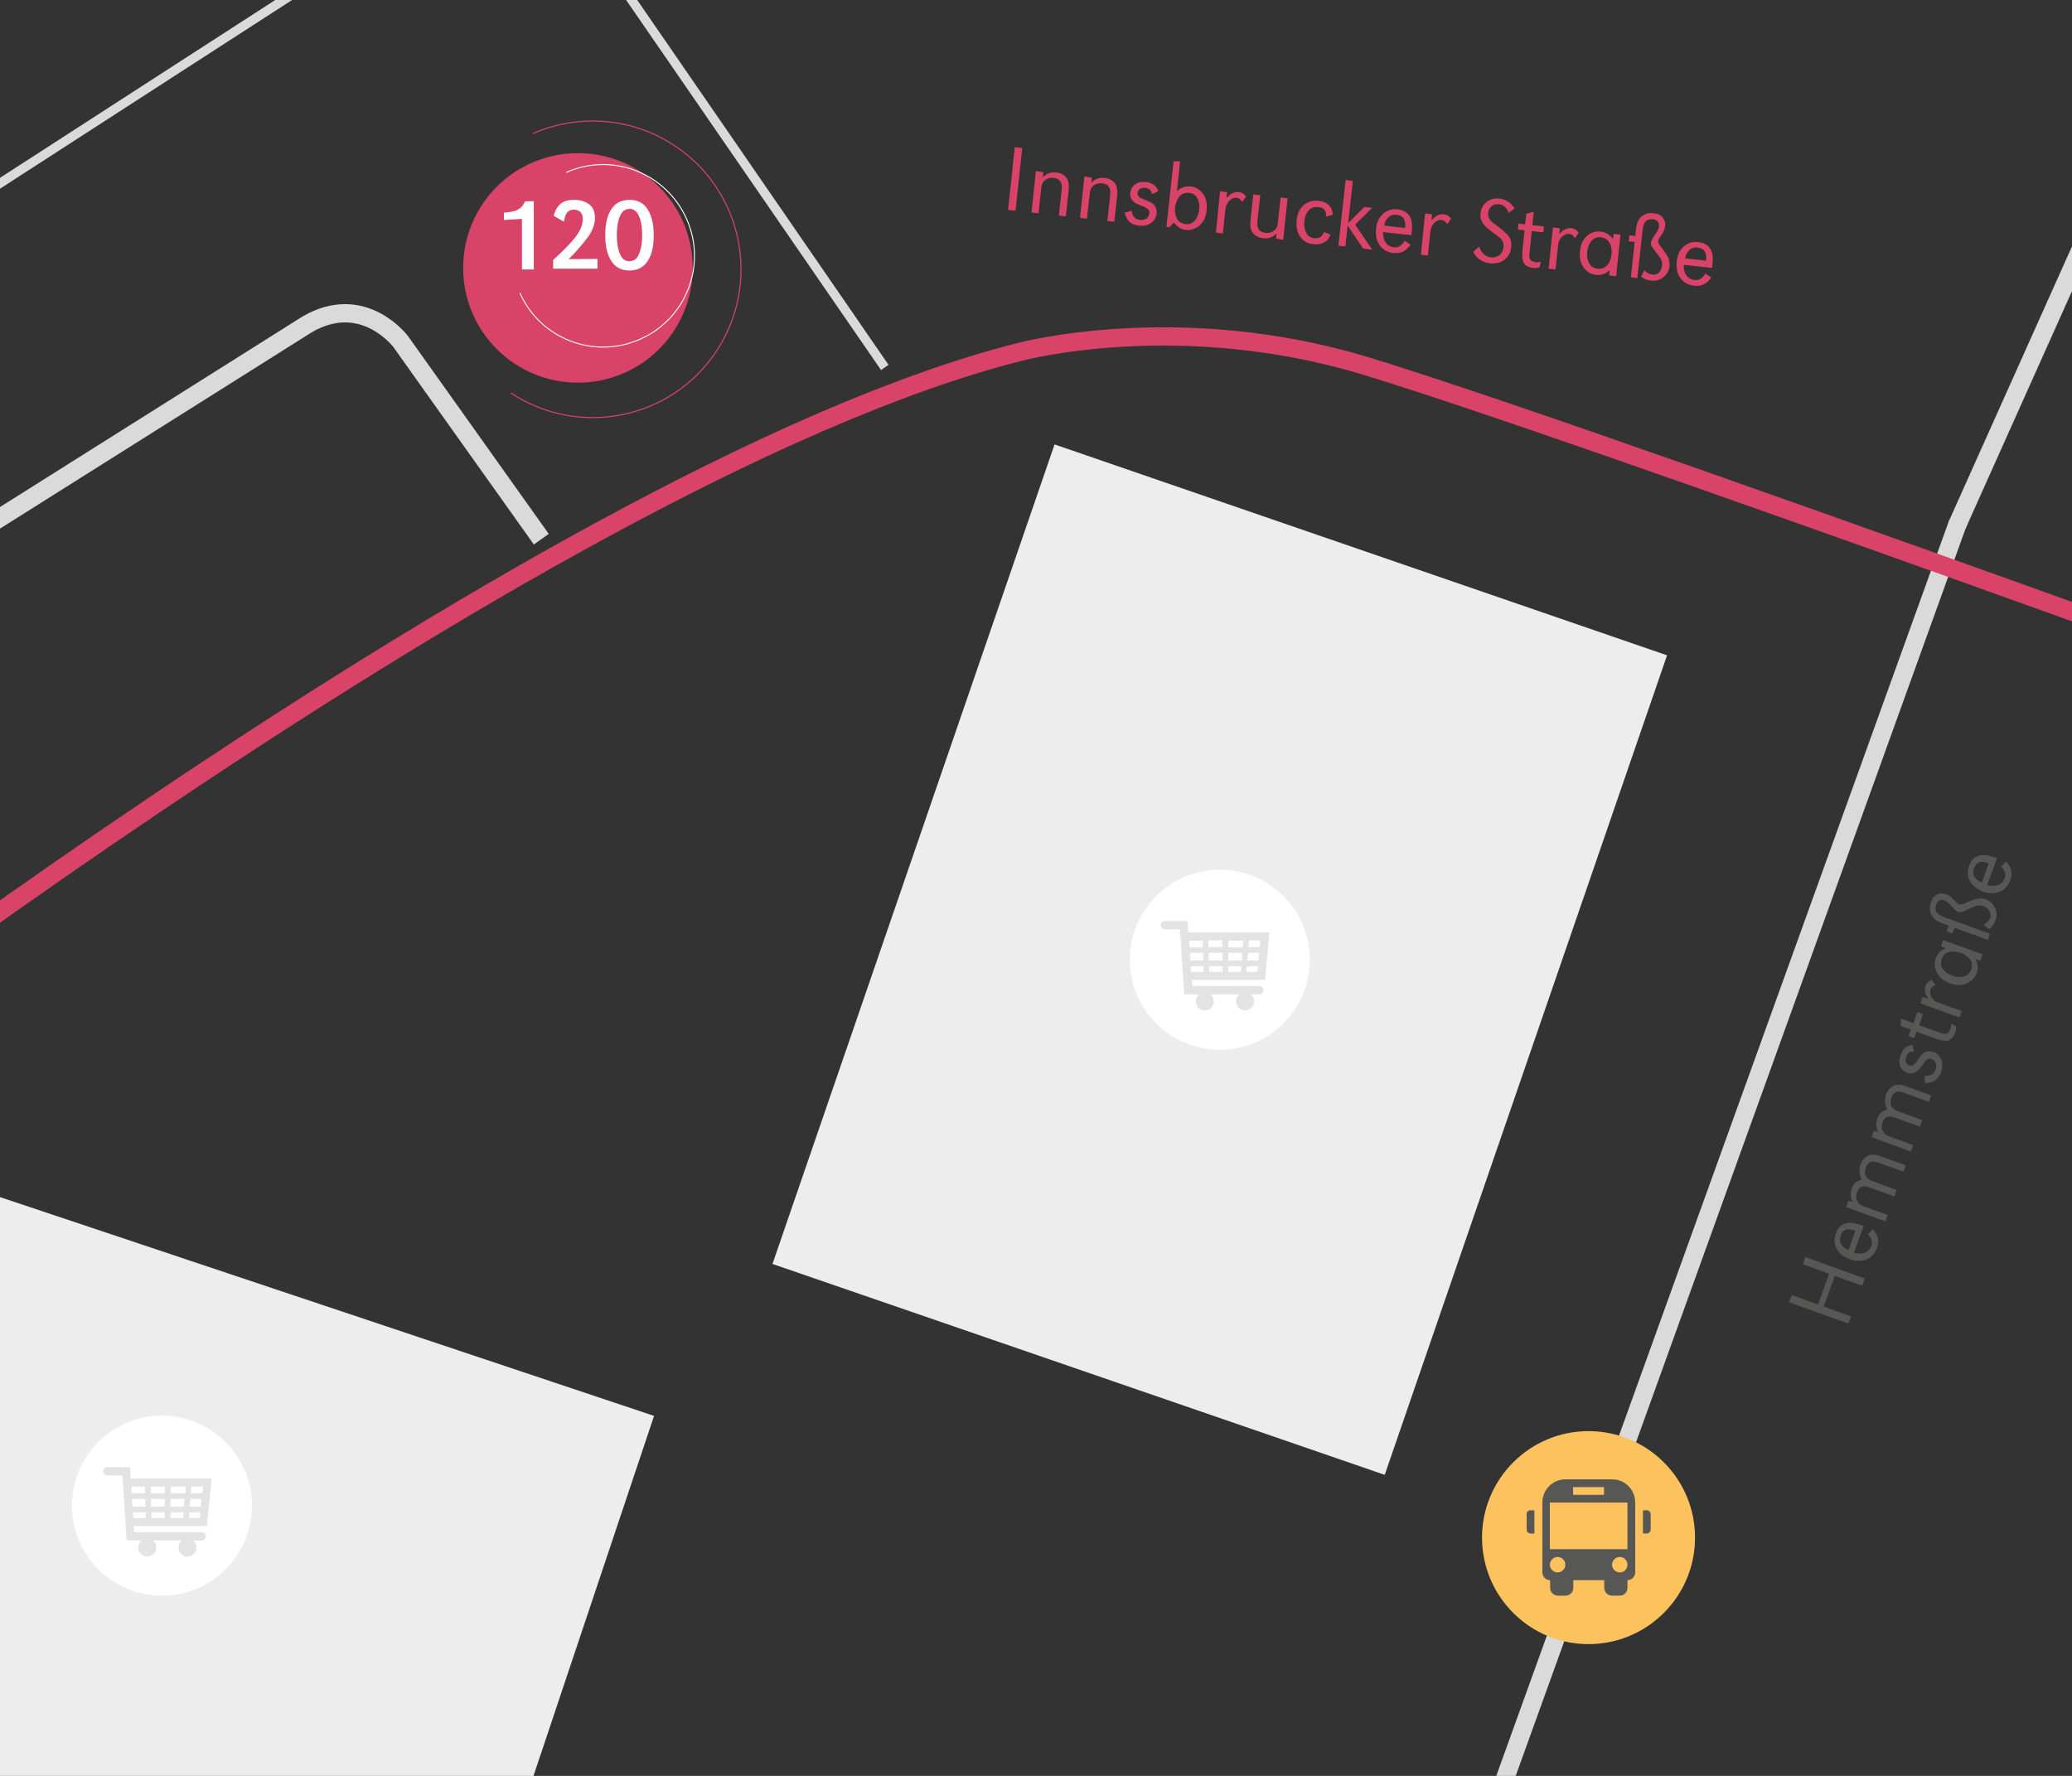
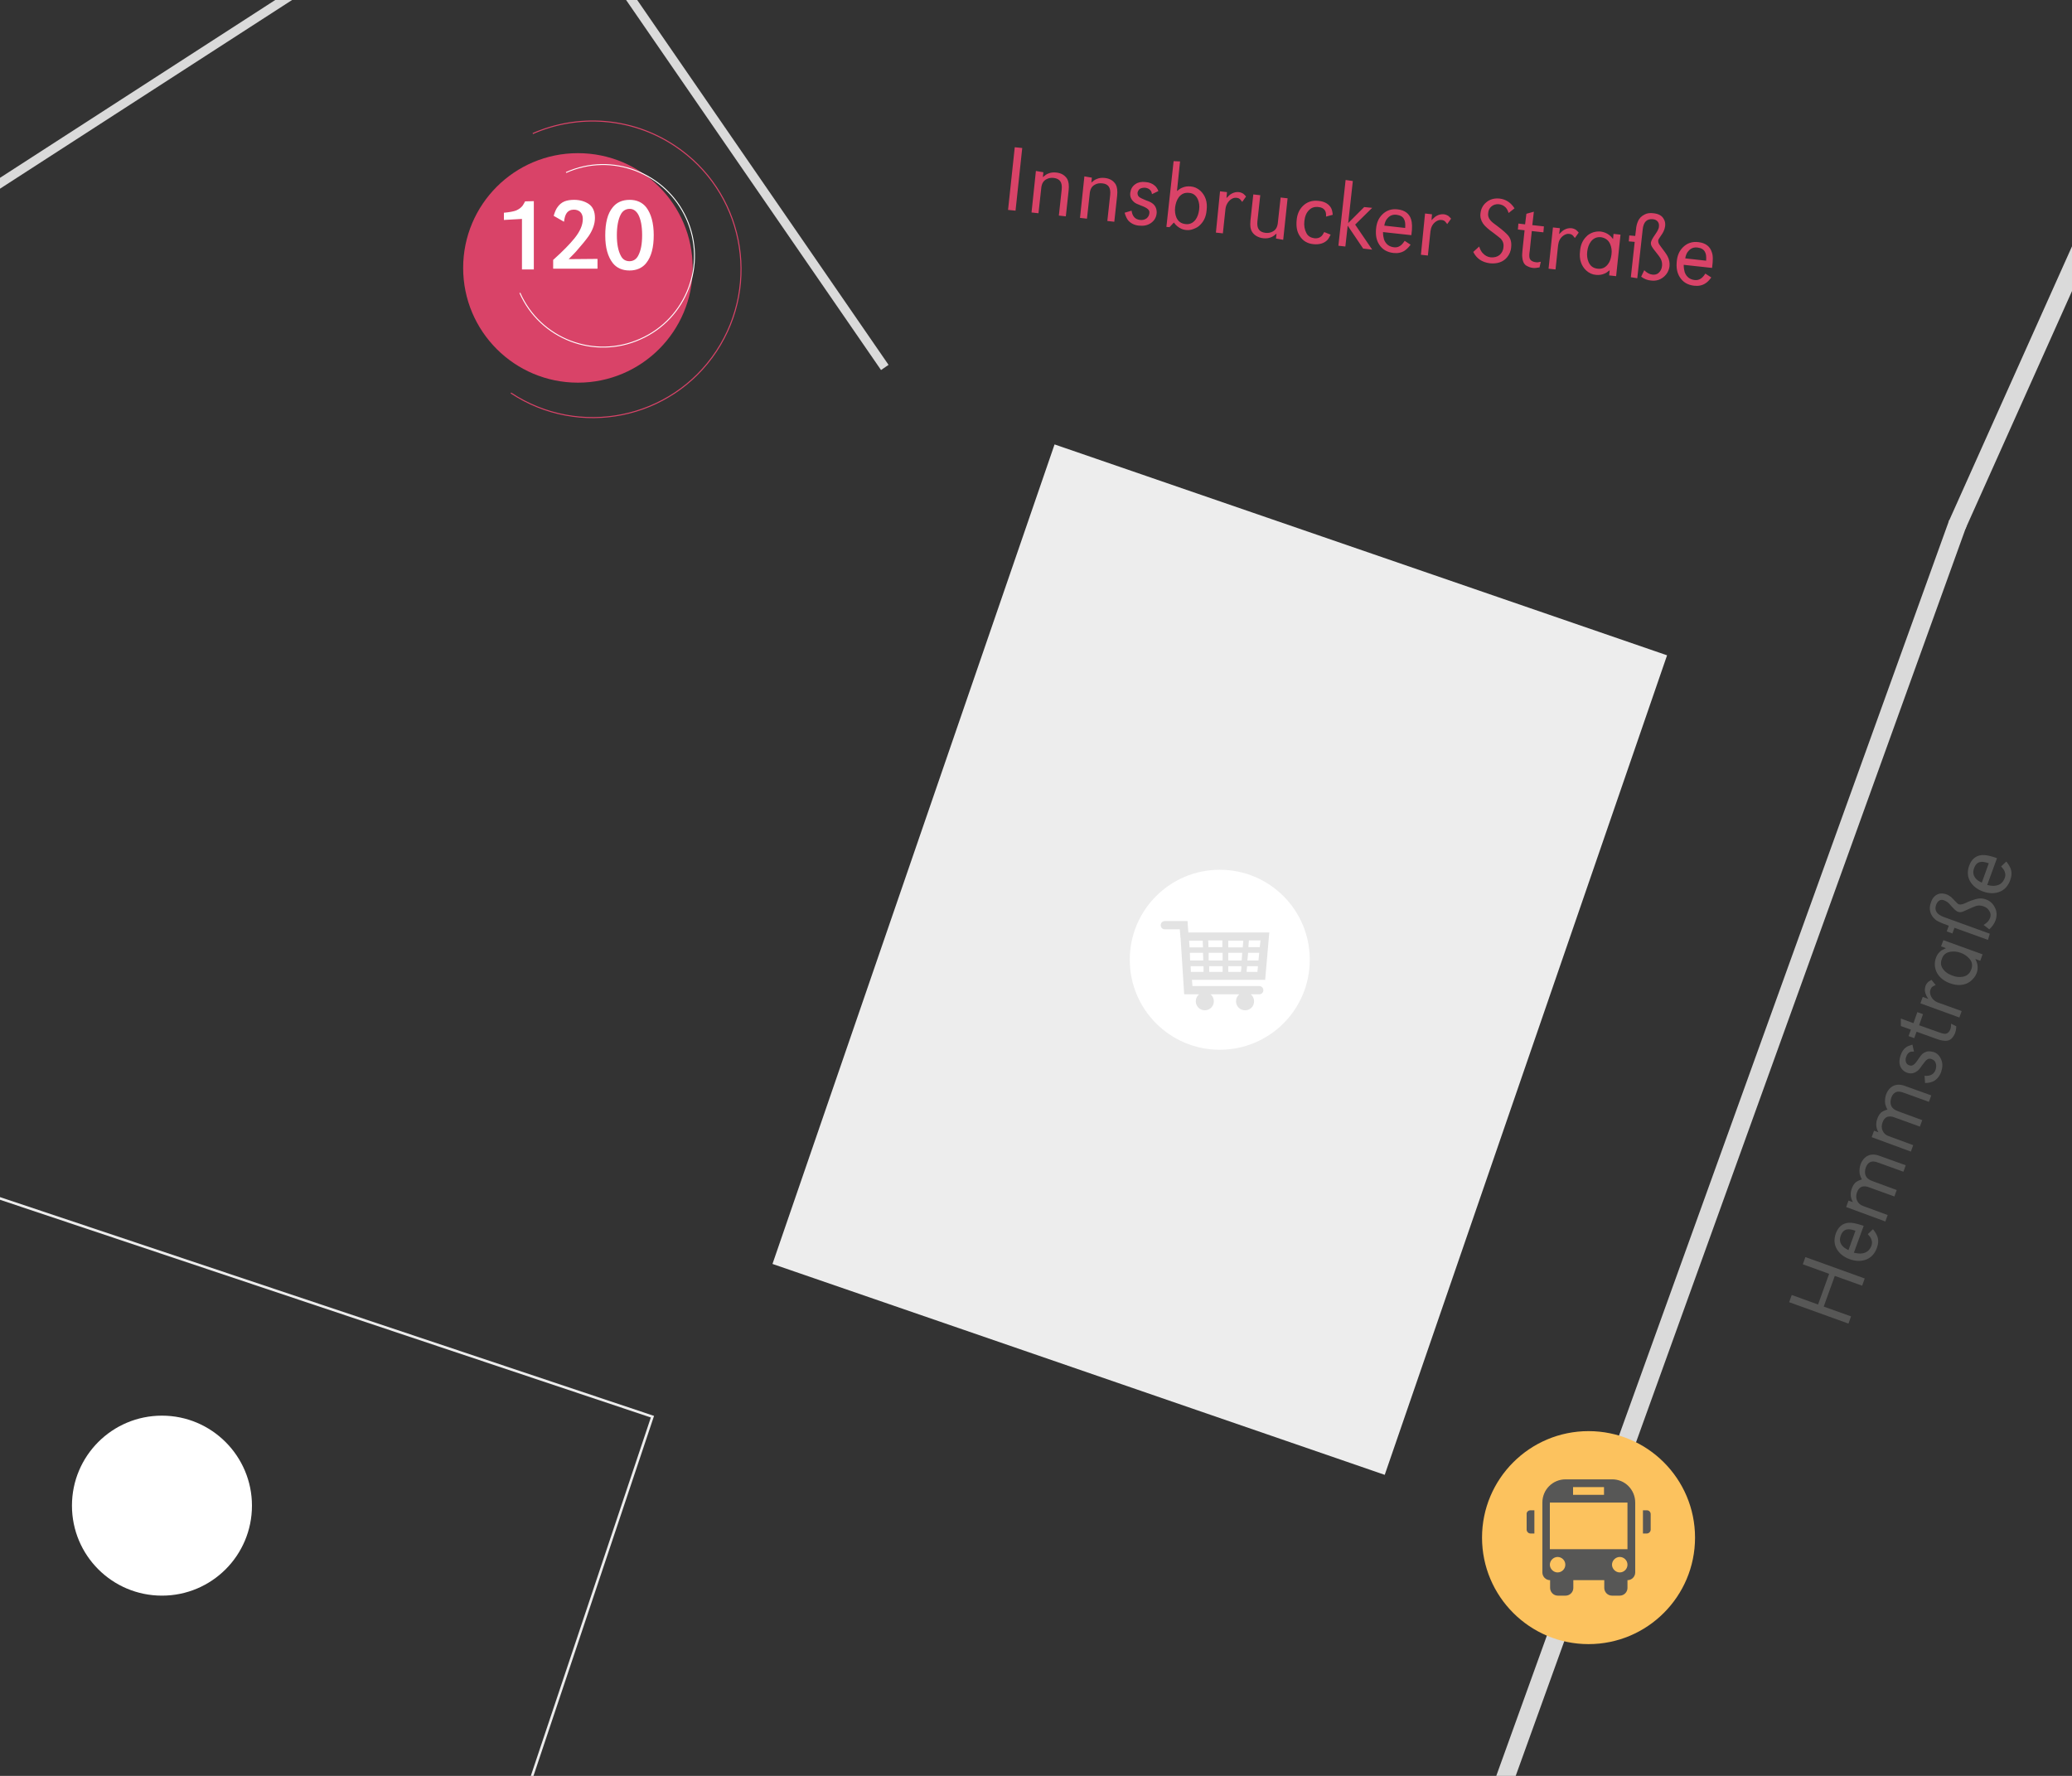
<svg xmlns="http://www.w3.org/2000/svg" xmlns:xlink="http://www.w3.org/1999/xlink" version="1.1" id="Ebene_1" x="0px" y="0px" width="2333.333px" height="2000px" viewBox="832.278 0 2333.333 2000" xml:space="preserve">
  <rect x="832.278" y="0" width="2333.333" height="2000" fill="#333333" stroke="none" />
  <g>
    <g>
      <defs>
        <rect id="SVGID_1_" x="828.518" y="0" width="2342.965" height="2000" />
      </defs>
      <clipPath id="SVGID_2_">
        <use xlink:href="#SVGID_1_" overflow="visible" />
      </clipPath>
      <g clip-path="url(#SVGID_2_)">
-         <path fill="none" stroke="#DADADA" stroke-width="20.59" d="M1441.847,607.231l-158.269-222.448     c0,0-42.108-56.338-105.416-19.457L532.598,771.889" />
        <line fill="none" stroke="#DADADA" stroke-width="20.59" x1="3037.026" y1="589.226" x2="2150.429" y2="3047.481" />
        <line fill="none" stroke="#DADADA" stroke-width="20.59" x1="3036.155" y1="591.549" x2="3739.8" y2="-978.946" />
      </g>
    </g>
  </g>
  <polygon fill="#EDEDED" points="2020.909,502.686 1704.371,1422.39 2390.591,1658.778 2707.42,739.073 " />
  <polygon fill="none" stroke="#EDEDED" stroke-width="3.43" points="2020.909,502.686 1704.371,1422.39 2390.591,1658.778   2707.42,739.073 " />
  <path fill="#FFFFFF" d="M2307.246,1080.877c0,56.047-45.303,101.35-101.351,101.35s-101.351-45.303-101.351-101.35  c0-56.048,45.303-101.351,101.351-101.351S2307.246,1024.829,2307.246,1080.877L2307.246,1080.877z" />
  <path fill="#E3E3E3" d="M2261.652,1050.094h-91.187l-0.871-12.777h-25.556c-2.613,0-4.646,2.032-4.646,4.646  c0,2.613,2.033,4.646,4.646,4.646h16.844l0.581,7.26c0,0.29,0,0.581,0,0.871c0,0.581,0,1.162,0.29,1.452l4.066,63.598h16.843  c-2.323,1.743-3.775,4.646-3.775,7.841c0,5.518,4.356,10.164,10.164,10.164c5.518,0,10.164-4.355,10.164-10.164  c0-3.194-1.452-6.098-3.774-7.841h32.524c-2.323,1.743-3.775,4.646-3.775,7.841c0,5.518,4.356,10.164,10.164,10.164  c5.809,0,10.164-4.355,10.164-10.164c0-3.194-1.452-6.098-3.774-7.841h9.583c2.613,0,4.646-2.032,4.646-4.646  c0-2.613-2.033-4.646-4.646-4.646h-75.214l-0.581-6.969h82.474L2261.652,1050.094L2261.652,1050.094L2261.652,1050.094z   M2172.209,1073.035h14.811l0.29,8.713h-14.229c0,0-0.291,0-0.581,0L2172.209,1073.035L2172.209,1073.035L2172.209,1073.035z   M2209.09,1066.647h-15.973c0-3.775,0-6.099-0.29-7.55h15.972v7.55H2209.09z M2215.479,1059.387h16.844  c0,2.033-0.291,4.646-0.581,7.551h-16.263V1059.387L2215.479,1059.387z M2193.408,1073.035h15.682v8.713h-15.682V1073.035  L2193.408,1073.035z M2209.09,1088.137v6.389h-15.102v-6.389H2209.09L2209.09,1088.137z M2215.479,1088.137h14.811  c0,2.323-0.291,4.355-0.581,6.389h-14.229V1088.137L2215.479,1088.137L2215.479,1088.137z M2215.479,1081.748v-8.713h15.682  c-0.29,2.904-0.29,5.809-0.581,8.713H2215.479z M2237.84,1073.035h12.486l-0.871,8.713h-12.486  C2237.259,1079.134,2237.549,1075.94,2237.84,1073.035L2237.84,1073.035L2237.84,1073.035z M2250.907,1066.647h-12.777  c0.29-2.903,0.29-5.518,0.581-7.55h13.068L2250.907,1066.647L2250.907,1066.647z M2186.729,1059.387c0,1.452,0,3.484,0.291,7.551  h-15.102l-0.58-7.551H2186.729z M2173.08,1088.137L2173.08,1088.137h14.52v6.389h-14.229L2173.08,1088.137L2173.08,1088.137z   M2236.098,1094.526c0-1.452,0.29-3.775,0.58-6.389h12.197l-0.581,6.389H2236.098L2236.098,1094.526z" />
  <g>
    <g>
      <defs>
        <rect id="SVGID_3_" x="828.518" y="0" width="2342.965" height="2000" />
      </defs>
      <clipPath id="SVGID_4_">
        <use xlink:href="#SVGID_3_" overflow="visible" />
      </clipPath>
      <g clip-path="url(#SVGID_4_)">
        <path fill="none" stroke="#DADADA" stroke-width="10.29" d="M1828.663,413.823l-363.874-528.241     c0,0-41.818-56.628-105.416-19.747L545.375,391.752" />
-         <path fill="none" stroke="#D94368" stroke-width="20.59" d="M461.739,1301.582c0,0,964.426-764.629,1518.514-905.184     c0,0,178.017-48.207,388.849,15.392c282.852,85.378,1612.894,573.544,1612.894,573.544" />
-         <polygon fill="#EDEDED" points="361.261,1962.537 1334.979,2288.369 1567.011,1595.47 593.002,1269.638    " />
        <polygon fill="none" stroke="#EDEDED" stroke-width="2.86" points="361.261,1962.537 1334.979,2288.369 1567.011,1595.47      593.002,1269.638    " />
      </g>
    </g>
  </g>
  <path fill="#FFFFFF" d="M1116.016,1695.658c0,56.048-45.303,101.351-101.351,101.351s-101.351-45.303-101.351-101.351  s45.303-101.351,101.351-101.351S1116.016,1639.901,1116.016,1695.658L1116.016,1695.658z" />
-   <path fill="#E3E3E3" d="M1070.713,1665.166h-91.187l-0.871-12.778H953.1c-2.613,0-4.646,2.033-4.646,4.646s2.033,4.646,4.646,4.646  h16.844l0.581,7.26c0,0.291,0,0.581,0,0.871c0,0.581,0,1.162,0.29,1.452l4.066,63.599h16.843c-2.323,1.742-3.775,4.646-3.775,7.841  c0,5.518,4.356,10.164,10.164,10.164s10.164-4.356,10.164-10.164c0-3.194-1.452-6.099-3.775-7.841h32.525  c-2.323,1.742-3.775,4.646-3.775,7.841c0,5.518,4.356,10.164,10.164,10.164s10.164-4.356,10.164-10.164  c0-3.194-1.452-6.099-3.775-7.841h9.583c2.614,0,4.646-2.033,4.646-4.646s-2.032-4.646-4.646-4.646h-76.085l-0.581-6.97h82.475  L1070.713,1665.166L1070.713,1665.166L1070.713,1665.166z M980.979,1688.108h14.811l0.291,8.712h-14.23c0,0-0.29,0-0.58,0  L980.979,1688.108L980.979,1688.108L980.979,1688.108z M1018.15,1681.719h-15.973c0-3.775,0-6.099-0.29-7.551h15.972v7.551H1018.15z   M1024.539,1674.168h16.844c0,2.033-0.291,4.646-0.581,7.551h-16.263V1674.168L1024.539,1674.168z M1002.178,1688.108h15.682v8.712  h-15.682V1688.108L1002.178,1688.108L1002.178,1688.108z M1017.859,1703.208v6.39h-15.101v-6.39H1017.859L1017.859,1703.208z   M1024.249,1703.208h14.81c0,2.323-0.29,4.356-0.58,6.39h-14.229V1703.208L1024.249,1703.208z M1024.249,1696.82v-8.712h15.682  c-0.291,2.904-0.291,5.808-0.581,8.712H1024.249z M1046.609,1688.108h12.487l-0.871,8.712h-12.487  C1046.319,1693.915,1046.319,1691.012,1046.609,1688.108L1046.609,1688.108z M1059.968,1681.719h-12.777  c0.29-2.904,0.29-5.518,0.581-7.551h13.068L1059.968,1681.719L1059.968,1681.719z M995.499,1674.168c0,1.452,0,3.485,0.29,7.551  h-15.101l-0.581-7.551H995.499L995.499,1674.168z M981.85,1703.208L981.85,1703.208h14.521v6.39h-13.939L981.85,1703.208  L981.85,1703.208z M1045.158,1709.598c0-1.452,0.29-3.775,0.58-6.39h12.197l-0.581,6.39H1045.158z" />
  <path fill="#FCC25E" d="M2741.106,1731.668c0,66.212-53.725,119.936-119.937,119.936c-66.211,0-119.936-53.724-119.936-119.936  s53.725-119.937,119.936-119.937C2687.382,1611.732,2741.106,1665.456,2741.106,1731.668L2741.106,1731.668z" />
  <path fill="#575756" d="M2555.83,1700.885h4.355v26.137h-4.355c-2.323,0-4.356-2.033-4.356-4.356v-17.424  C2551.184,1702.918,2553.217,1700.885,2555.83,1700.885L2555.83,1700.885L2555.83,1700.885z M2686.801,1700.885h-4.355v26.137h4.355  c2.324,0,4.356-2.033,4.356-4.356v-17.424C2691.157,1702.918,2689.415,1700.885,2686.801,1700.885L2686.801,1700.885  L2686.801,1700.885z M2673.733,1692.173v78.699c0,4.937-4.065,8.712-8.712,8.712v8.712c0,4.938-4.066,8.712-8.713,8.712h-8.711  c-4.938,0-8.713-4.065-8.713-8.712v-8.712h-34.848v8.712c0,4.938-4.066,8.712-8.713,8.712h-8.711c-4.938,0-8.713-4.065-8.713-8.712  v-8.712c-4.938,0-8.712-4.065-8.712-8.712v-78.699c0-14.52,11.616-26.136,26.136-26.136h52.563  C2662.117,1666.037,2673.733,1677.654,2673.733,1692.173L2673.733,1692.173z M2603.746,1683.461h34.848v-8.712h-34.848V1683.461  L2603.746,1683.461z M2595.034,1762.16c0-4.938-4.065-8.712-8.712-8.712s-8.713,4.065-8.713,8.712s4.066,8.712,8.713,8.712  S2595.034,1767.097,2595.034,1762.16L2595.034,1762.16z M2665.021,1762.16c0-4.938-4.066-8.712-8.713-8.712  s-8.711,4.065-8.711,8.712s4.064,8.712,8.711,8.712S2665.021,1767.097,2665.021,1762.16L2665.021,1762.16z M2665.021,1692.173  h-87.411v52.563h87.411V1692.173L2665.021,1692.173z" />
  <path fill="#D94368" d="M1483.084,430.956c71.439,0,129.229-57.79,129.229-129.229s-57.789-129.229-129.229-129.229  c-71.438,0-129.229,57.79-129.229,129.229S1411.646,430.956,1483.084,430.956L1483.084,430.956L1483.084,430.956z" />
  <path fill="none" stroke="#FFFFFF" stroke-width="1.08" d="M1417.744,329.897c22.941,51.982,83.926,75.214,135.617,51.982  c51.982-22.942,75.215-83.927,51.982-135.618s-83.927-75.214-135.618-51.982" />
  <path fill="none" stroke="#D94368" stroke-width="1.19" d="M1407.58,442.573c76.956,50.82,180.63,29.912,231.45-47.045  s29.911-180.63-47.046-231.45c-49.077-32.525-109.481-35.72-159.721-13.649" />
  <path fill="#575756" d="M2862.494,1423.842l29.621,10.744l-12.486,34.559l-29.621-10.745l-2.904,8.131l66.793,24.104l2.903-8.131  l-30.782-11.035l12.486-34.559l30.783,11.036l2.904-8.132l-66.793-24.104L2862.494,1423.842L2862.494,1423.842L2862.494,1423.842z   M2914.186,1377.087c-6.969,0.581-11.615,4.355-14.52,11.906c-2.323,6.68-2.033,12.777,1.452,18.296  c2.903,4.646,7.55,8.421,13.938,10.744c6.39,2.323,12.197,2.614,17.715,0.871c6.099-2.032,10.455-6.389,13.068-13.358  c1.742-4.646,2.033-9.002,0.581-13.067c-0.871-2.323-2.323-4.938-4.937-8.132l-5.809,5.518c2.033,2.323,3.484,4.065,4.066,6.099  c0.871,2.323,0.871,4.646,0,6.97c-2.033,5.228-5.519,8.131-11.035,8.712c-2.033,0.29-4.938,0-8.713-0.871l11.035-30.202  C2923.479,1377.958,2917.961,1376.796,2914.186,1377.087L2914.186,1377.087L2914.186,1377.087z M2913.896,1407.869  c-3.194-1.452-5.518-3.194-7.26-5.227c-2.614-3.485-2.904-6.97-1.452-11.036c1.452-4.065,3.775-6.389,6.97-6.969  c2.323-0.581,5.518,0,9.583,1.451L2913.896,1407.869L2913.896,1407.869L2913.896,1407.869z M2955.424,1375.635l2.613-7.26  l-27.588-10.164c-3.485-1.162-5.809-3.485-6.971-6.39c-1.161-2.613-1.161-5.808,0-9.002c1.162-3.485,3.195-5.518,5.518-6.389  c2.324-0.581,5.229-0.581,8.422,0.871l28.17,10.164l2.613-7.261l-27.588-10.164c-3.775-1.451-6.099-3.194-7.26-5.808  c-1.162-2.613-1.162-5.808,0-9.293c1.161-3.484,3.193-5.518,5.518-6.389c2.322-0.871,4.937-0.581,8.712,0.871l28.169,10.164  l2.613-7.26l-29.911-10.745c-4.646-1.742-9.003-1.742-12.778,0c-3.484,1.742-6.389,4.937-8.131,9.583  c-1.162,3.194-1.451,6.68-1.162,9.874c0.291,2.032,1.162,4.646,2.614,7.26c-3.194,0.871-5.518,2.033-7.26,3.485  c-1.743,1.742-3.194,4.065-4.065,6.679c-1.162,2.904-1.453,5.809-1.162,8.422c0.291,2.032,0.871,4.355,2.323,6.97l-4.937-1.743  l-2.614,7.261L2955.424,1375.635L2955.424,1375.635z M2984.173,1296.936l2.614-7.26l-27.588-10.164  c-3.485-1.162-5.809-3.485-6.971-6.389c-1.162-2.614-1.162-5.809,0-9.003c1.162-3.484,3.195-5.518,5.518-6.389  c2.324-0.581,5.228-0.581,8.422,0.871l28.17,10.164l2.613-7.26l-27.588-10.164c-3.775-1.452-6.099-3.194-7.261-5.809  c-1.161-2.613-1.161-5.808,0-9.293c1.162-3.484,3.194-5.518,5.519-6.389c2.032-0.871,4.936-0.581,8.711,0.871l28.17,10.164  l2.613-7.26l-29.911-10.745c-4.646-1.742-9.003-1.742-12.778,0c-3.484,1.742-6.389,4.937-8.131,9.583  c-1.162,3.194-1.452,6.68-1.162,9.874c0.291,2.033,1.162,4.646,2.614,7.26c-3.194,0.871-5.519,2.033-7.261,3.485  c-1.742,1.742-3.193,4.065-4.065,6.679c-1.161,2.904-1.452,5.809-1.161,8.422c0.29,2.033,0.871,4.356,2.322,6.97l-4.936-1.742  l-2.614,7.26L2984.173,1296.936L2984.173,1296.936L2984.173,1296.936z M2978.945,1179.323c-2.903,2.032-4.937,4.937-6.389,9.293  c-1.451,4.355-1.742,8.131-0.58,11.615c1.451,3.775,4.065,6.39,7.84,7.841c4.066,1.452,7.842,0.872,11.326-1.742  c1.452-0.871,3.194-2.903,5.518-6.389c2.614-3.484,4.356-5.808,5.809-6.679c1.451-1.162,3.194-1.162,4.937-0.581  c2.323,0.871,4.065,2.323,4.646,4.355c0.871,2.323,0.871,4.646,0,7.551c-1.742,5.228-6.099,7.551-12.487,6.97l0.581,8.131  c4.065,0,7.26-0.871,9.583-2.032c3.775-2.033,6.68-5.518,8.422-10.164c1.742-5.228,2.033-9.584,0.29-13.939  c-1.742-4.356-4.356-7.26-8.421-8.712c-2.033-0.581-4.066-0.871-6.1-0.871c-2.322,0.29-4.355,1.161-6.389,2.613  c-1.451,1.161-2.904,3.194-4.937,6.099c-2.032,3.194-3.774,5.227-4.937,6.099c-1.742,1.451-3.485,1.742-5.518,0.871  c-1.742-0.581-2.904-1.743-3.485-3.485s-0.581-4.065,0.29-6.099c0.871-2.613,2.324-4.355,4.066-5.227  c1.161-0.581,2.613-0.581,4.646-0.581l-1.742-7.841C2982.721,1177.58,2980.398,1178.161,2978.945,1179.323L2978.945,1179.323  L2978.945,1179.323z M2972.848,1155.51l11.326,4.065l-2.614,7.261l6.389,2.322l2.614-7.26l20.908,7.551  c3.195,1.161,5.809,2.033,7.842,2.323c4.355,0.871,7.84,0.29,10.164-1.742c2.032-1.743,3.484-4.066,4.646-6.97  c0.58-1.743,1.161-4.356,1.161-7.261l-5.808-2.903c0,2.323-0.291,4.065-0.582,5.518c-1.451,4.065-3.774,6.099-6.969,5.808  c-1.452,0-4.066-0.871-7.26-2.032l-21.199-7.551l4.355-12.487l-6.389-2.323l-4.356,12.487l-14.229-5.228V1155.51L2972.848,1155.51  L2972.848,1155.51z M3038.769,1145.927l2.614-7.26l-25.846-9.293c-4.356-1.452-7.551-4.356-9.003-8.132  c-0.871-2.323-1.161-4.646-0.29-6.679c0.29-0.871,0.58-1.452,1.161-2.323c0.871-1.162,2.614-2.033,4.646-2.904l-4.646-5.808  c-1.742,0.871-2.903,1.742-3.774,2.323c-1.162,1.161-2.324,2.613-2.904,4.355c-0.871,2.613-1.162,5.228-0.291,8.132  c0.581,1.742,1.452,4.065,3.485,6.679l-6.39-2.323l-2.613,7.26L3038.769,1145.927L3038.769,1145.927L3038.769,1145.927z   M3018.15,1065.776l5.518,2.033c-2.323,1.161-4.066,2.032-5.228,2.613c-2.903,2.323-4.937,4.938-6.099,8.422  c-0.871,2.613-1.451,5.518-1.161,8.712s1.161,6.099,2.903,9.003c2.904,4.646,7.551,8.421,13.939,10.744  c8.713,3.195,16.553,2.614,22.652-1.742c3.484-2.613,6.098-5.808,7.55-9.583c1.161-2.904,1.452-6.099,0.871-9.583  c-0.29-1.743-1.161-4.065-2.323-6.39l5.518,2.033l2.613-7.26l-44.141-15.973L3018.15,1065.776L3018.15,1065.776L3018.15,1065.776z   M3028.604,1071.874c3.775-0.581,7.55-0.29,11.616,1.161c4.065,1.452,7.26,3.775,9.873,6.68c3.195,3.484,3.775,7.841,2.033,12.197  c-1.742,4.646-4.937,7.26-9.583,8.131c-3.774,0.581-7.841,0.29-11.906-1.452c-4.065-1.452-7.261-3.484-9.583-6.389  c-3.195-3.775-3.775-7.841-2.033-12.197C3020.473,1075.359,3023.668,1072.745,3028.604,1071.874L3028.604,1071.874  L3028.604,1071.874z M3073.036,1051.546l-51.981-18.876c-7.842-2.904-10.746-7.551-8.422-13.649  c0.871-2.323,2.033-4.065,3.775-4.937s3.484-0.871,5.518,0c1.451,0.581,2.613,1.452,4.065,2.323  c0.581,0.581,2.032,2.033,3.774,4.065c3.485,3.775,5.809,6.099,7.551,6.389c1.452,0.581,3.194,0.581,4.938,0  c1.451-0.58,2.904-1.161,4.646-2.032c5.518-2.614,9.293-4.066,11.035-4.646c2.613-0.581,5.227-0.581,8.131,0.58  c3.484,1.162,5.518,3.195,6.97,6.099c1.161,2.033,1.161,4.646,0.29,6.97c-1.162,3.194-3.484,5.518-7.26,7.841l6.389,4.938  c3.194-2.904,5.518-6.099,6.97-9.874c1.743-4.937,1.743-9.583-0.29-13.939c-2.033-4.646-5.518-8.131-10.455-9.873  c-3.775-1.452-7.55-1.452-11.615-0.291c-2.904,0.871-6.68,2.033-10.745,4.065c-1.743,0.871-3.485,1.452-4.646,1.743  c-1.452,0.29-2.614,0.29-3.485,0c-0.871-0.291-2.322-1.452-4.065-3.485c-2.323-2.613-4.065-4.065-4.937-4.937  c-1.452-1.162-3.484-2.323-5.228-2.904c-2.613-0.871-5.518-1.161-7.841-0.581c-4.355,1.162-7.551,4.356-9.293,9.584  c-1.451,3.774-1.742,7.26-0.871,10.454c0.871,3.775,2.904,6.679,6.099,9.293c1.742,1.452,4.356,2.613,7.841,4.065l6.97,2.613  l-2.323,6.39l6.389,2.323l2.323-6.39l37.753,13.649L3073.036,1051.546L3073.036,1051.546L3073.036,1051.546z M3064.324,962.974  c-6.97,0.58-11.616,4.355-14.52,11.906c-2.324,6.679-2.033,12.777,1.451,18.295c2.904,4.646,7.551,8.422,13.939,10.745  s12.197,2.613,17.715,0.871c6.098-2.033,10.454-6.389,13.068-13.358c1.742-4.646,2.032-9.003,0.58-13.068  c-0.871-2.323-2.323-4.937-4.937-8.131l-5.808,5.518c2.032,2.323,3.484,4.065,4.064,6.099c0.871,2.323,0.871,4.646,0,6.97  c-2.032,5.227-5.518,8.131-11.035,8.712c-2.032,0.29-4.937,0-8.711-0.871l11.035-30.202  C3073.907,963.845,3068.39,962.683,3064.324,962.974L3064.324,962.974L3064.324,962.974z M3064.033,994.046  c-3.193-1.452-5.808-3.194-7.26-5.227c-2.613-3.485-2.904-6.97-1.451-11.035c1.451-4.066,3.774-6.39,6.969-6.97  c2.323-0.581,5.518,0,9.584,1.451L3064.033,994.046L3064.033,994.046L3064.033,994.046z" />
  <path fill="#D94368" d="M1975.025,165.82l-7.551,70.567l8.422,0.871l7.551-70.567L1975.025,165.82L1975.025,165.82z   M1998.838,192.536l-4.937,46.755l7.841,0.871l3.195-29.04c0.58-4.356,2.322-7.551,5.808-9.293c2.613-1.452,5.228-1.742,8.131-1.452  c6.97,0.871,9.874,4.938,9.003,13.068l-3.194,29.331l7.841,0.871l3.194-29.331c0.581-5.518,0-9.583-1.452-12.487  c-2.613-4.355-6.68-6.97-12.777-7.551c-3.195-0.29-6.099,0-8.713,1.162c-1.742,0.581-3.774,2.033-6.098,4.065l0.58-5.518  L1998.838,192.536L1998.838,192.536L1998.838,192.536z M2053.434,198.635l-4.937,46.755l7.841,0.871l3.194-29.04  c0.581-4.356,2.323-7.551,5.809-9.293c2.613-1.452,5.227-1.742,8.131-1.452c6.97,0.581,9.874,4.937,9.003,13.068l-3.195,29.33  l7.842,0.872l3.194-29.331c0.581-5.518,0-9.583-1.452-12.487c-2.613-4.356-6.68-6.97-12.777-7.551c-3.195-0.29-6.099,0-8.713,1.162  c-1.742,0.581-3.775,2.032-6.098,4.065l0.58-5.518L2053.434,198.635L2053.434,198.635L2053.434,198.635z M2132.714,209.089  c-2.613-2.323-6.099-3.774-10.454-4.065c-4.646-0.581-8.422,0.291-11.326,2.323c-3.484,2.323-5.227,5.518-5.808,9.583  c-0.581,4.356,0.871,7.842,4.355,10.745c1.162,1.162,3.775,2.323,7.551,3.775c4.065,1.452,6.679,2.904,7.841,4.065  c1.452,1.162,2.033,2.614,1.742,4.646c-0.29,2.614-1.451,4.356-3.194,5.809c-2.032,1.452-4.356,2.032-7.26,1.742  c-5.518-0.581-8.712-4.065-9.583-10.454l-7.842,2.322c1.162,4.066,2.614,6.97,4.066,8.713c2.904,3.194,6.679,5.227,11.906,5.808  c5.518,0.581,9.873-0.29,13.648-2.904c3.775-2.613,5.809-6.098,6.39-10.454c0.29-2.033,0-4.065-0.581-6.099  c-0.871-2.323-2.033-4.065-4.065-5.518c-1.452-1.161-3.775-2.323-7.261-3.484c-3.484-1.452-6.098-2.614-7.26-3.485  c-1.742-1.161-2.323-2.904-2.323-4.937c0.29-1.742,1.162-3.194,2.323-4.356c1.742-1.161,3.775-1.452,6.099-1.452  c2.613,0.291,4.646,1.162,6.099,2.904c0.871,0.871,1.452,2.323,1.742,4.356l7.26-3.485  C2135.618,212.284,2134.166,210.251,2132.714,209.089L2132.714,209.089L2132.714,209.089z M2153.913,181.501l-8.131,74.053  l3.484,0.29l4.937-5.227c1.453,2.032,2.904,3.484,4.066,4.355c2.904,2.323,6.098,3.775,9.583,4.065c2.904,0.291,5.518,0,8.422-1.161  c3.194-1.162,5.808-2.613,7.841-4.937c4.065-4.066,6.389-9.293,6.97-16.263c1.161-9.293-1.452-16.553-6.97-21.78  c-3.194-2.904-6.97-4.646-11.035-4.937c-3.194-0.291-6.389,0-9.584,1.451c-1.742,0.581-3.484,2.033-5.808,3.775l3.485-33.396  L2153.913,181.501L2153.913,181.501L2153.913,181.501z M2181.211,224.481c1.452,3.485,2.033,7.26,1.452,11.616  s-1.742,8.131-4.065,11.326c-2.904,3.774-6.68,5.518-11.326,4.937c-4.937-0.581-8.131-2.904-10.164-7.26  c-1.452-3.485-2.033-7.551-1.452-11.907c0.581-4.065,1.743-7.841,4.065-11.035c2.904-3.775,6.68-5.518,11.617-4.937  C2175.984,217.511,2179.178,220.125,2181.211,224.481L2181.211,224.481L2181.211,224.481z M2201.539,261.943l7.841,0.871  l2.904-27.298c0.581-4.646,2.613-8.131,5.808-10.744c2.033-1.452,4.356-2.323,6.389-2.033c0.871,0,1.743,0.29,2.614,0.581  c1.452,0.58,2.613,2.032,4.065,4.065l4.355-6.099c-1.161-1.452-2.322-2.323-3.193-3.194c-1.452-0.871-2.904-1.452-4.938-1.742  c-2.613-0.291-5.518,0.29-8.131,1.742c-1.742,0.871-3.485,2.613-5.809,4.937l0.581-6.679l-7.841-0.871L2201.539,261.943  L2201.539,261.943L2201.539,261.943z M2277.334,270.074l4.938-46.755l-7.842-0.871l-3.194,29.04  c-0.581,4.355-2.323,7.55-5.808,9.293c-2.613,1.451-5.228,1.742-8.131,1.451c-6.971-0.871-9.874-4.937-9.003-13.067l3.194-29.331  l-7.841-0.871l-3.194,29.331c-0.291,3.194-0.291,5.808,0,7.55c0.581,4.065,2.613,7.261,6.099,9.584  c2.323,1.451,5.227,2.613,8.421,2.903c3.195,0.291,6.099,0,8.713-1.161c1.742-0.581,3.775-2.033,6.098-4.065l-0.58,5.518  L2277.334,270.074L2277.334,270.074L2277.334,270.074z M2330.188,232.613c-2.904-3.775-7.26-5.809-13.068-6.39  c-6.97-0.871-13.068,1.162-17.715,5.809c-4.065,4.065-6.389,9.293-6.969,16.263c-0.581,6.97,0.29,12.487,3.484,17.424  c3.484,5.518,8.712,8.712,15.682,9.293c6.389,0.581,11.616-0.871,15.392-4.646c1.161-1.162,2.323-3.194,3.774-6.099l-7.26-2.904  c-1.161,2.323-2.323,4.066-3.484,4.938c-2.033,1.742-4.646,2.323-7.551,2.032c-4.065-0.58-7.26-2.323-9.002-5.808  c-2.033-3.775-2.904-8.422-2.324-13.358c0.581-5.518,2.324-9.874,5.519-12.778c2.613-2.613,6.099-3.774,10.454-3.194  c3.194,0.291,5.518,1.452,6.97,3.485c1.161,1.452,1.742,4.065,1.452,7.26l7.551-2.033  C2332.801,237.839,2331.93,234.645,2330.188,232.613L2330.188,232.613L2330.188,232.613z M2347.611,202.7l-8.131,74.053l7.841,0.871  l2.613-23.522l17.425,25.846l10.164,1.162l-19.167-28.169l19.167-18.877l-9.003-0.871l-18.005,18.005l5.228-47.335L2347.611,202.7  L2347.611,202.7L2347.611,202.7z M2421.373,247.132c-2.032-6.679-7.26-10.454-15.101-11.325c-6.97-0.872-12.777,1.161-17.424,5.808  c-4.065,4.065-6.389,9.293-6.97,16.263c-0.581,6.679,0.29,12.487,3.484,17.424c3.485,5.518,8.713,8.712,15.973,9.583  c4.937,0.581,9.293-0.29,12.777-2.613c2.033-1.452,4.356-3.484,6.68-6.679l-6.68-4.356c-1.742,2.613-3.194,4.356-4.937,5.518  c-2.033,1.452-4.356,2.033-6.97,1.742c-5.518-0.58-9.293-3.484-11.326-8.712c-0.58-2.032-1.161-4.937-1.161-8.422l31.944,3.485  C2422.826,256.425,2422.535,250.617,2421.373,247.132L2421.373,247.132L2421.373,247.132z M2391.172,254.102  c0.581-3.484,1.742-6.389,3.484-8.131c2.614-3.194,6.099-4.646,10.455-4.066c4.065,0.581,6.97,2.033,8.422,5.228  c1.161,2.033,1.451,5.228,1.161,9.583L2391.172,254.102L2391.172,254.102L2391.172,254.102z M2432.409,286.917l7.841,0.871  l2.904-27.298c0.58-4.646,2.322-8.131,5.808-10.744c2.032-1.452,4.356-2.323,6.389-2.033c0.871,0,1.742,0.29,2.614,0.581  c1.451,0.58,2.613,2.032,4.065,4.065l4.356-6.099c-1.162-1.452-2.324-2.323-3.195-3.194c-1.451-0.871-2.903-1.452-4.937-1.742  c-2.614-0.291-5.518,0.29-8.131,1.742c-1.743,0.871-3.485,2.613-5.809,4.937l0.581-6.679l-7.841-0.871L2432.409,286.917  L2432.409,286.917L2432.409,286.917z M2520.981,223.61c-6.099-0.581-11.035,0.871-15.101,4.356  c-3.775,3.194-5.809,7.26-6.389,12.196c-0.581,4.356,0.58,8.132,2.903,11.616c2.033,2.904,5.809,6.389,11.616,10.454  c4.355,3.195,6.97,5.519,8.422,6.68c2.323,2.613,3.484,5.808,2.904,9.583c-0.291,3.775-2.033,6.68-4.356,8.712  c-2.614,2.033-5.808,2.904-9.874,2.614c-3.484-0.291-6.679-2.033-9.293-4.937c-1.742-2.033-2.903-4.356-3.774-7.261l-6.68,6.099  c3.775,7.551,9.874,11.616,18.586,12.777c8.422,0.872,15.101-1.451,19.457-6.679c2.614-3.194,4.356-6.97,4.646-11.616  c0.581-5.228-0.581-9.583-3.485-13.068c-2.033-2.323-5.808-5.808-11.615-10.164c-4.066-2.904-6.68-4.937-8.132-6.679  c-2.323-2.614-3.194-5.518-2.613-8.713c0.29-2.903,1.452-5.227,3.484-6.969c2.323-2.033,5.228-2.904,8.422-2.614  c2.903,0.291,5.518,1.452,7.55,3.485c1.453,1.451,2.614,3.484,3.485,6.389l6.679-5.228  C2533.76,228.256,2528.242,224.481,2520.981,223.61L2520.981,223.61L2520.981,223.61z M2551.184,240.743l-1.452,11.906l-7.55-0.871  l-0.582,6.68l7.551,0.871l-2.322,22.07c-0.291,3.194-0.582,6.099-0.291,8.131c0.291,4.356,1.742,7.551,4.066,9.293  c2.322,1.452,4.936,2.614,7.84,2.904c2.033,0.29,4.356,0,7.551-0.581l1.452-6.389c-2.323,0.581-4.065,0.871-5.519,0.581  c-4.355-0.581-6.679-2.323-7.26-5.228c-0.29-1.452-0.29-4.065,0.291-7.55l2.322-22.361l13.068,1.452l0.581-6.68l-13.067-1.452  l1.742-15.101L2551.184,240.743L2551.184,240.743L2551.184,240.743z M2576.158,302.599l7.841,0.871l2.903-27.298  c0.582-4.646,2.324-8.131,5.809-10.744c2.033-1.452,4.355-2.323,6.389-2.033c0.871,0,1.742,0.29,2.613,0.581  c1.453,0.58,2.614,2.032,4.066,4.065l4.355-6.099c-1.161-1.452-2.322-2.323-3.193-3.194c-1.453-0.871-2.904-1.452-4.938-1.742  c-2.613-0.291-5.518,0.29-8.131,1.742c-1.742,0.871-3.485,2.613-5.809,4.937l0.871-6.679l-7.84-0.871L2576.158,302.599  L2576.158,302.599L2576.158,302.599z M2649.34,263.395l-0.582,5.808c-1.451-2.032-2.903-3.484-4.064-4.355  c-2.904-2.323-6.1-3.485-9.584-4.065c-2.904-0.291-5.808,0-8.712,0.871c-3.194,1.161-5.808,2.613-7.841,4.937  c-4.066,4.065-6.389,9.293-6.97,16.263c-1.161,9.293,1.452,16.553,6.97,21.78c3.194,2.903,6.97,4.646,11.035,4.937  c3.194,0.29,6.389,0,9.584-1.452c1.742-0.581,3.484-2.033,5.807-3.775l-0.58,5.809l7.841,0.871l4.937-46.755L2649.34,263.395  L2649.34,263.395L2649.34,263.395z M2645.564,275.011c1.451,3.484,2.033,7.26,1.451,11.616c-0.58,4.355-1.742,8.131-4.064,11.035  c-2.904,3.775-6.68,5.518-11.617,4.937c-4.937-0.581-8.131-2.904-10.164-7.55c-1.451-3.485-2.032-7.551-1.451-11.907  c0.58-4.355,1.742-7.841,4.065-11.035c2.903-3.775,6.679-5.518,11.616-4.937C2640.337,268.041,2643.822,270.655,2645.564,275.011  L2645.564,275.011z M2676.057,313.344l6.098-54.886c0.871-8.422,4.646-12.197,11.326-11.616c2.613,0.29,4.355,1.161,5.518,2.613  s1.742,3.194,1.452,5.518c0,1.452-0.581,2.904-1.452,4.646c-0.29,0.871-1.451,2.323-2.904,4.646  c-2.903,4.065-4.355,6.97-4.646,8.712c-0.289,1.742,0.291,3.485,1.162,4.938c0.871,1.451,1.742,2.613,2.904,4.065  c3.775,4.646,6.098,7.841,6.97,9.583c1.161,2.323,1.742,4.937,1.452,7.841c-0.291,3.484-1.742,6.099-4.066,8.131  c-1.742,1.452-4.065,2.033-6.679,1.742c-3.194-0.29-6.39-2.032-9.293-4.937l-3.485,7.261c3.485,2.613,7.261,4.065,11.326,4.355  c5.227,0.581,9.584-0.581,13.648-3.775c4.066-3.194,6.39-7.55,6.971-12.487c0.29-3.774-0.291-7.55-2.324-11.325  c-1.451-2.613-3.774-5.808-6.679-9.583c-1.161-1.452-2.032-2.904-2.903-4.066c-0.582-1.161-0.871-2.323-0.871-3.484  c0-1.162,0.871-2.613,2.322-4.646c2.033-2.904,3.195-4.646,3.775-6.099c0.871-1.742,1.452-3.775,1.742-5.808  c0.291-2.904,0-5.518-1.451-7.841c-2.033-4.065-6.1-6.099-11.617-6.68c-4.065-0.581-7.55,0-10.164,1.452  c-3.484,1.742-6.098,4.356-7.55,8.131c-0.871,2.033-1.743,4.938-2.032,8.713l-0.872,7.26l-6.679-0.581l-0.581,6.68l6.679,0.58  l-4.355,39.785L2676.057,313.344L2676.057,313.344L2676.057,313.344z M2759.982,284.013c-2.033-6.679-7.26-10.454-15.102-11.325  c-6.969-0.871-12.777,1.161-17.424,5.808c-4.065,4.066-6.389,9.293-6.969,16.263c-0.582,6.68,0.289,12.487,3.484,17.424  c3.484,5.518,8.712,8.712,15.973,9.584c4.936,0.58,9.293-0.291,12.777-2.614c2.033-1.161,4.355-3.484,6.68-6.679l-6.68-4.356  c-1.742,2.613-3.194,4.356-4.938,5.518c-2.032,1.452-4.355,2.033-6.969,1.742c-5.518-0.58-9.293-3.484-11.326-8.712  c-0.581-2.032-1.162-4.937-1.162-8.422l31.944,3.485C2761.435,293.306,2761.435,287.498,2759.982,284.013L2759.982,284.013  L2759.982,284.013z M2730.071,290.983c0.581-3.484,1.742-6.389,3.485-8.131c2.613-3.194,6.098-4.646,10.453-4.065  c4.066,0.58,6.971,2.032,8.422,5.227c1.162,2.033,1.453,5.228,1.162,9.584L2730.071,290.983L2730.071,290.983z" />
  <path fill="#FFFFFF" d="M1423.552,226.804c-0.871,2.033-2.033,3.485-2.614,4.646c-1.742,2.323-4.064,4.065-7.26,5.518  c-2.904,1.162-7.551,2.033-13.939,2.613v8.132l20.328-1.162v56.919h13.359v-76.956L1423.552,226.804L1423.552,226.804z   M1472.63,291.854c4.355-4.355,7.841-7.841,10.164-10.744c4.646-5.228,8.712-10.164,12.487-15.392  c4.646-6.97,6.97-13.649,6.97-20.328c0-7.26-2.323-12.487-6.97-15.682c-4.356-2.904-9.874-4.646-16.553-4.646  c-4.066,0-7.842,0.581-10.745,1.742c-3.485,1.452-6.099,3.775-8.422,7.26c-1.161,1.743-2.613,4.938-3.775,9.003l11.616,6.679  c0.581-4.355,1.452-7.55,2.904-9.583c1.742-2.613,4.646-4.065,8.131-4.065c2.904,0,5.228,0.871,6.97,2.323  c2.033,1.742,3.194,4.646,3.194,8.131c0,6.97-3.194,14.23-9.583,22.071c-4.937,6.098-12.777,14.229-23.813,24.104v9.873h49.949  v-11.035L1472.63,291.854L1472.63,291.854z M1522.288,233.484c-5.808,6.97-8.421,17.424-8.421,31.653  c0,13.939,2.903,23.813,8.421,31.073c4.356,5.518,10.745,8.422,18.876,8.422c8.132,0,14.521-2.904,18.877-8.422  c5.808-7.26,8.422-17.715,8.422-31.363c0-13.649-2.904-24.104-8.422-31.363c-4.356-5.518-10.745-8.422-18.586-8.422  C1533.033,225.062,1526.645,227.966,1522.288,233.484L1522.288,233.484L1522.288,233.484z M1551.038,241.615  c2.904,5.518,4.356,13.068,4.356,23.232s-1.452,17.424-4.356,22.941c-2.032,4.065-5.518,6.389-9.874,6.389  c-4.355,0-7.84-2.032-9.873-6.389c-2.904-5.518-4.356-13.068-4.356-22.941c0-9.583,1.452-17.715,4.356-23.232  c2.033-4.065,5.518-6.389,10.164-6.389C1545.521,235.226,1548.715,237.549,1551.038,241.615L1551.038,241.615L1551.038,241.615z" />
</svg>